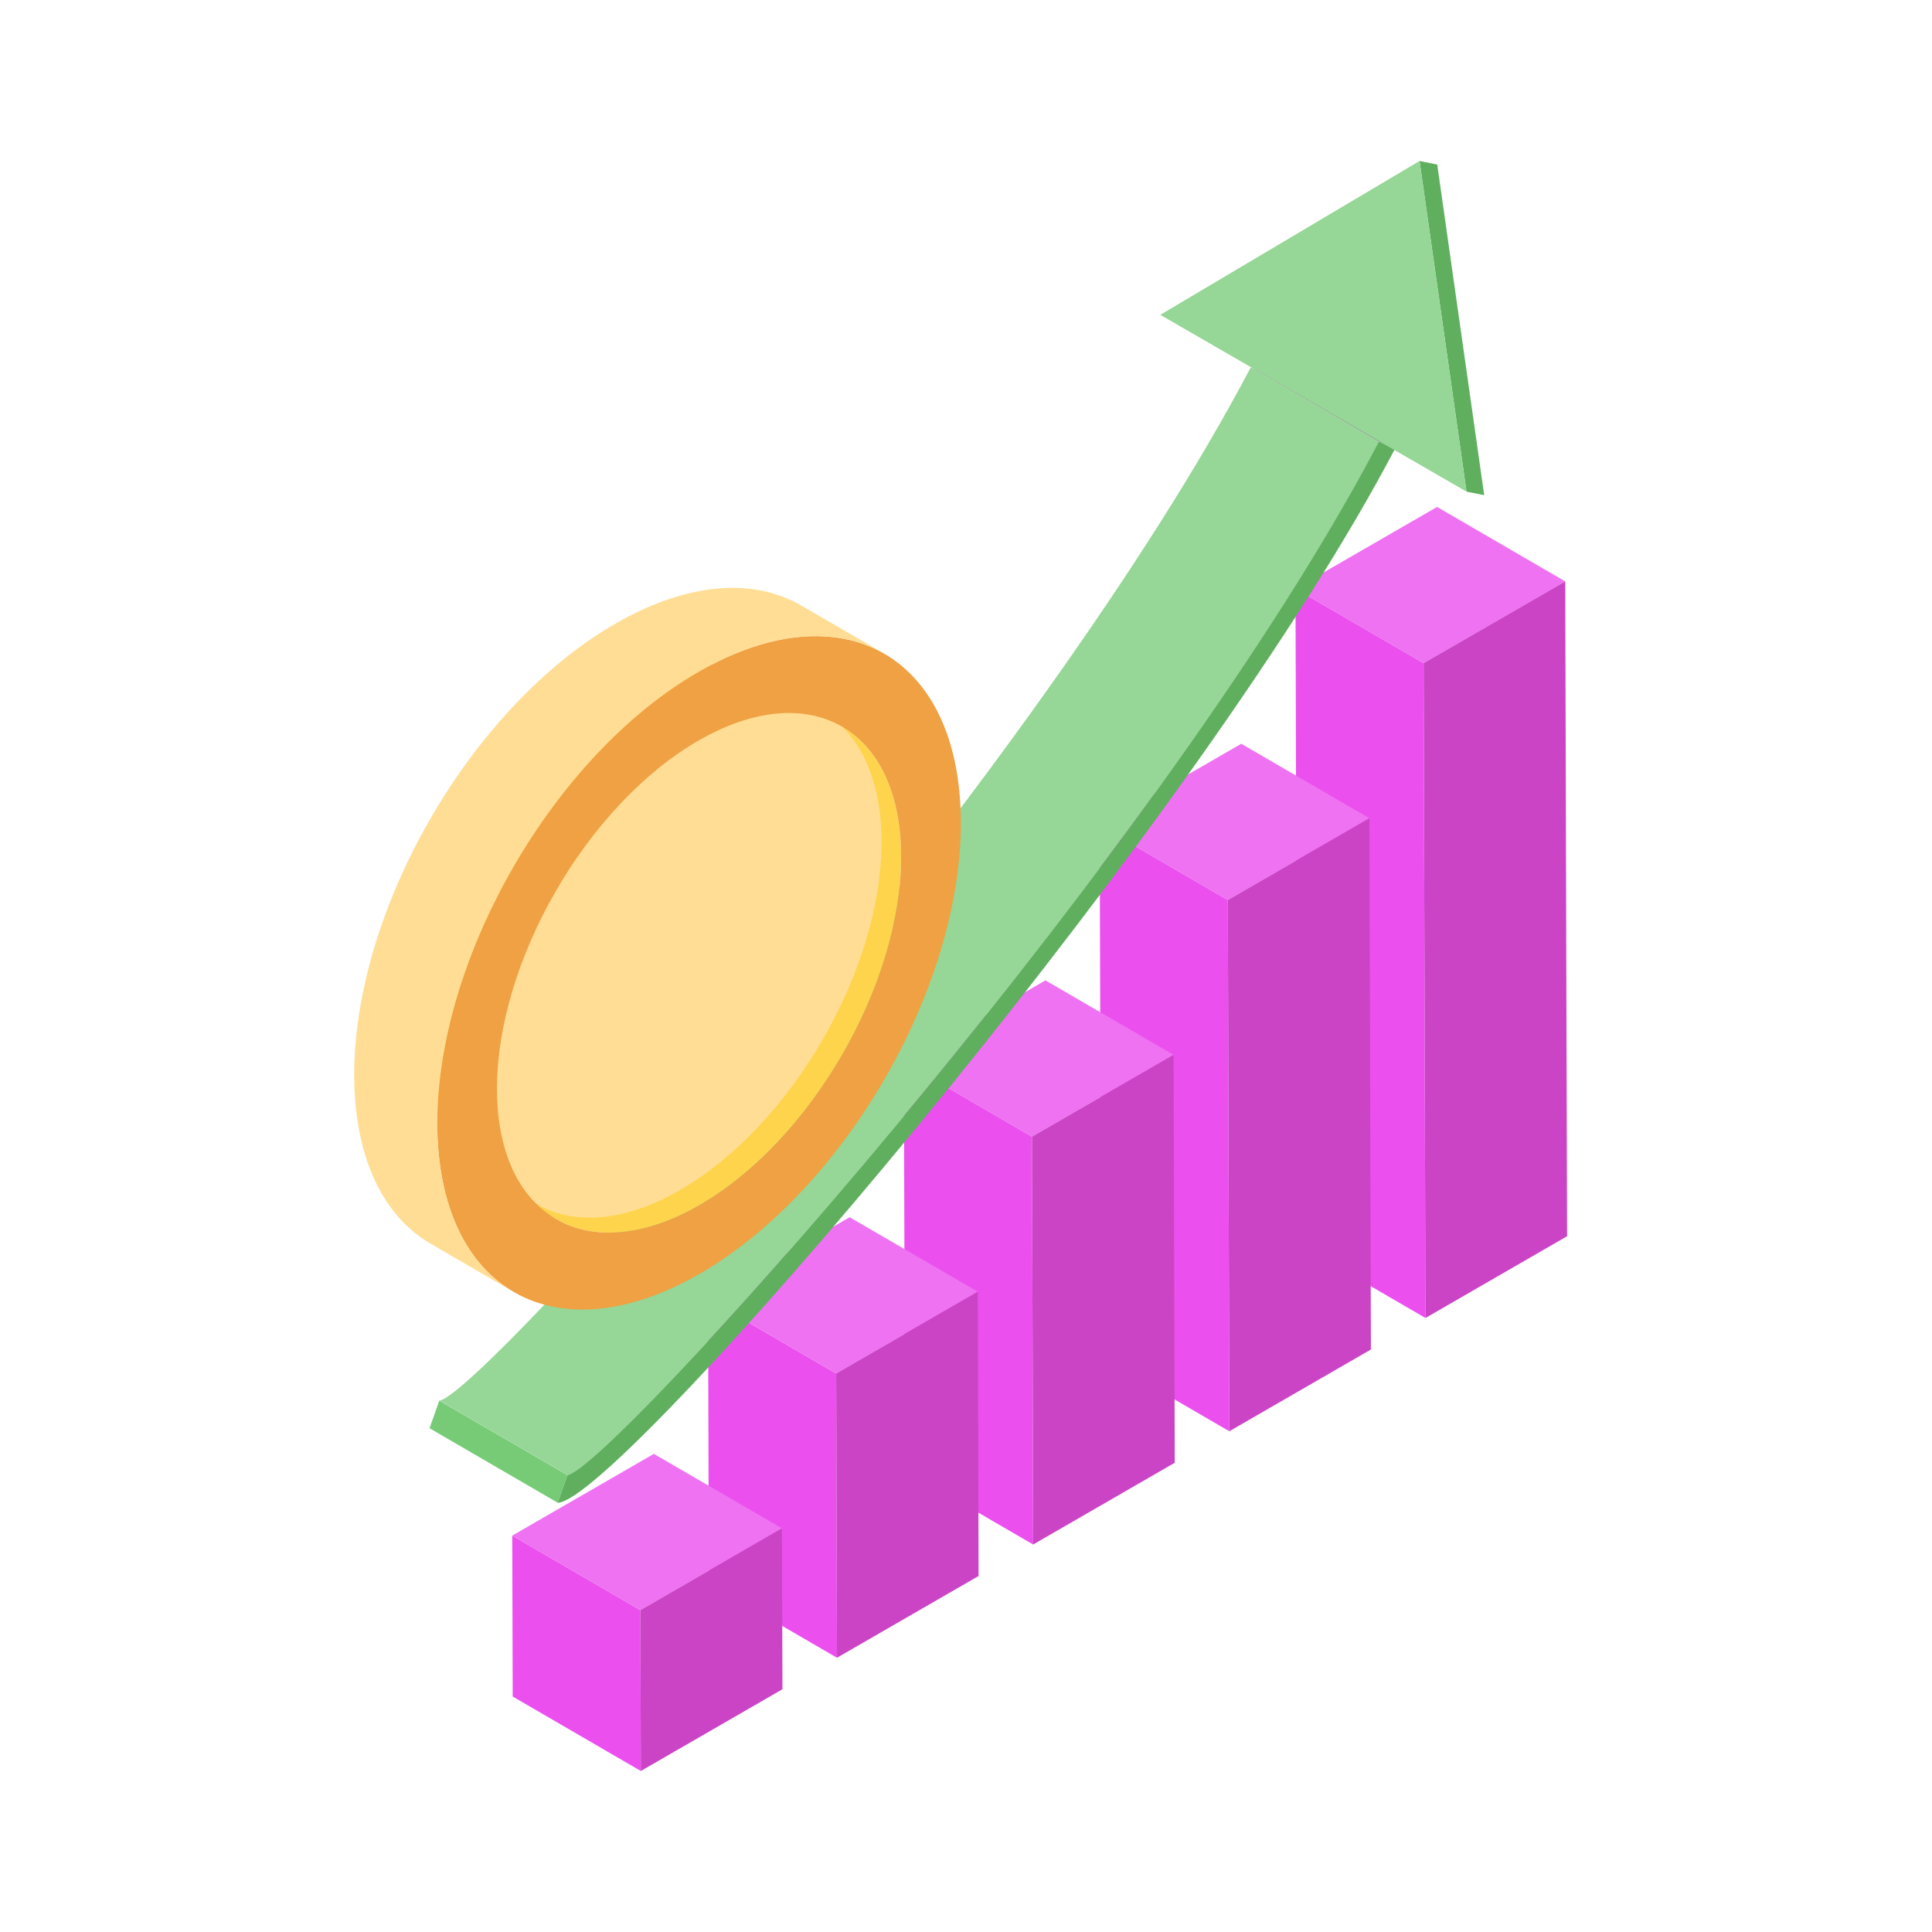
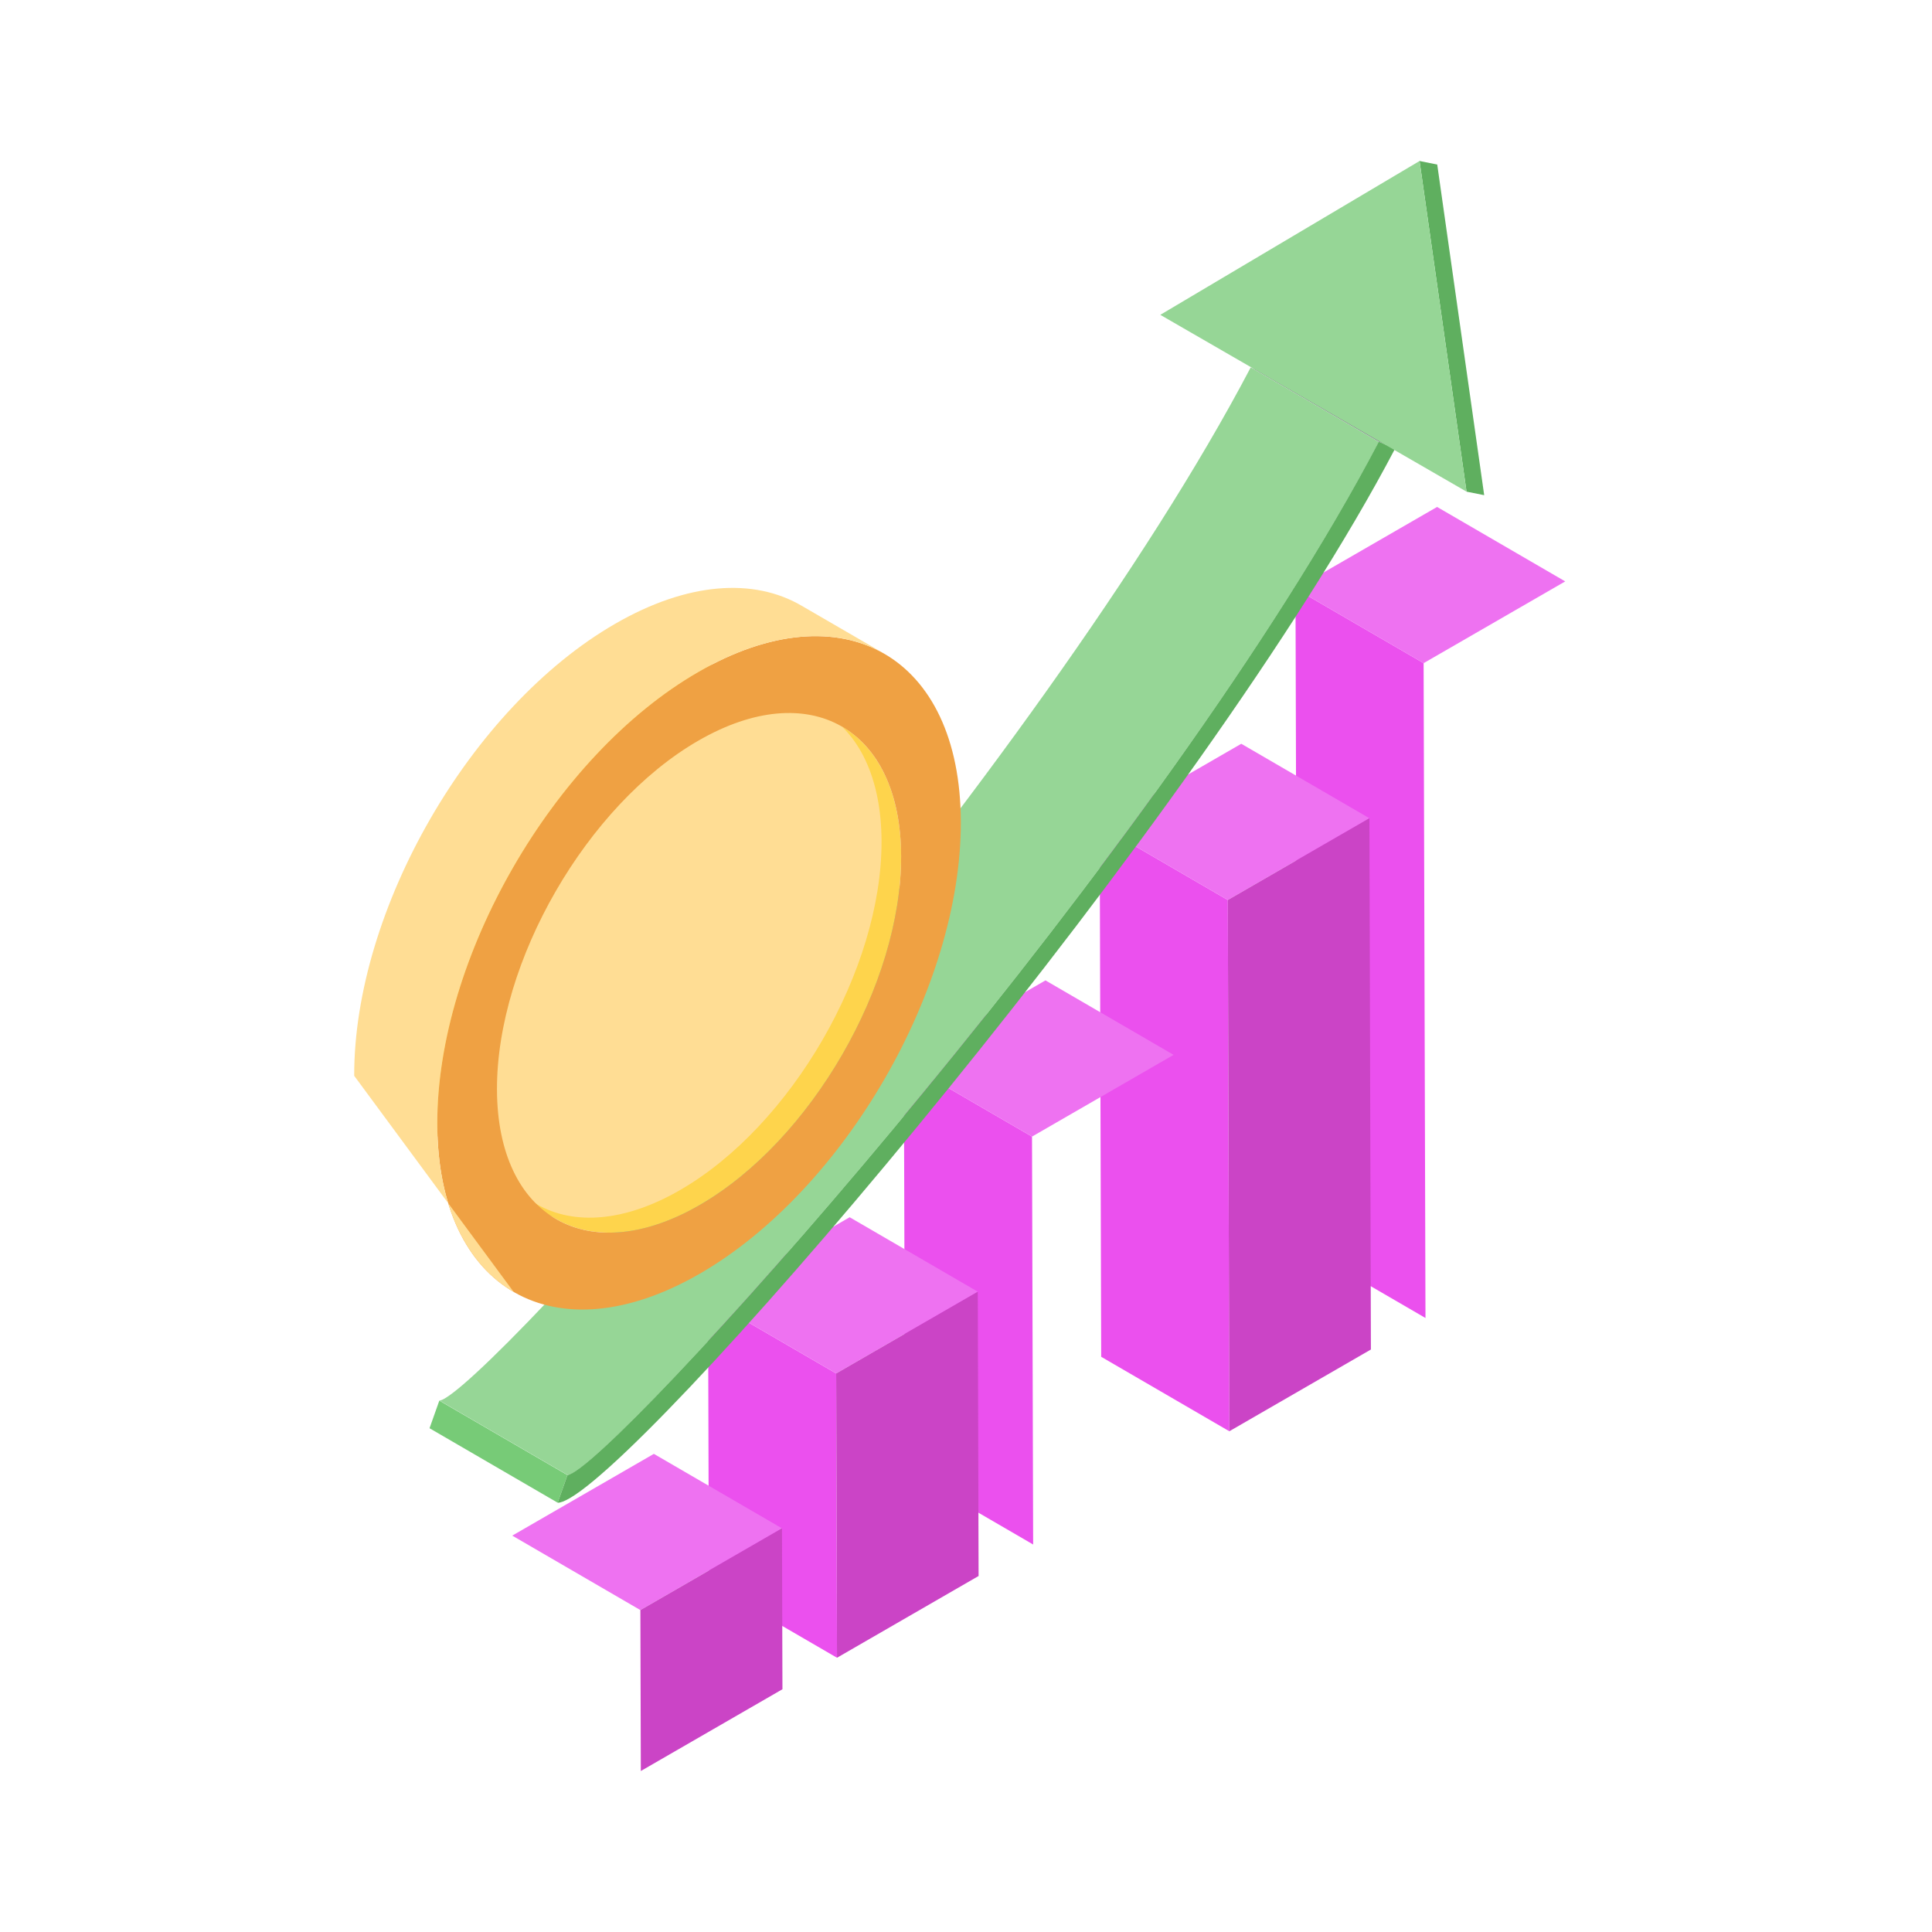
<svg xmlns="http://www.w3.org/2000/svg" width="120" height="120" viewBox="0 0 120 120" fill="none">
  <path d="M88.539 81.863L80.58 77.239L80.465 36.565L88.423 41.189L88.539 81.863Z" fill="#EB50EE" />
  <path d="M88.423 41.19L80.465 36.565L89.26 31.487L97.219 36.112L88.423 41.19Z" fill="#EE72F1" />
-   <path d="M97.219 36.111L97.334 76.785L88.538 81.863L88.423 41.189L97.219 36.111Z" fill="#CB44C6" />
  <path d="M76.355 88.898L68.397 84.273L68.303 51.275L76.261 55.9L76.355 88.898Z" fill="#EB50EE" />
  <path d="M76.261 55.9L68.303 51.275L77.098 46.197L85.056 50.822L76.261 55.9Z" fill="#EE72F1" />
  <path d="M85.056 50.822L85.15 83.82L76.355 88.898L76.261 55.9L85.056 50.822Z" fill="#CB44C6" />
  <path d="M64.171 95.932L56.213 91.307L56.141 65.972L64.1 70.597L64.171 95.932Z" fill="#EB50EE" />
  <path d="M64.099 70.597L56.141 65.972L64.936 60.894L72.894 65.519L64.099 70.597Z" fill="#EE72F1" />
-   <path d="M72.894 65.519L72.966 90.854L64.171 95.932L64.099 70.597L72.894 65.519Z" fill="#CB44C6" />
  <path d="M51.987 102.966L44.029 98.341L43.979 80.683L51.937 85.308L51.987 102.966Z" fill="#EB50EE" />
  <path d="M51.937 85.307L43.979 80.683L52.774 75.605L60.733 80.23L51.937 85.307Z" fill="#EE72F1" />
  <path d="M60.732 80.23L60.782 97.888L51.987 102.966L51.937 85.307L60.732 80.23Z" fill="#CB44C6" />
-   <path d="M39.804 110L31.845 105.375L31.817 95.38L39.775 100.005L39.804 110Z" fill="#EB50EE" />
  <path d="M39.775 100.005L31.817 95.38L40.612 90.302L48.57 94.927L39.775 100.005Z" fill="#EE72F1" />
  <path d="M48.57 94.927L48.599 104.922L39.803 110L39.775 100.005L48.57 94.927Z" fill="#CB44C6" />
  <path d="M85.638 27.438L77.68 22.814L78.694 23.239L86.652 27.864L85.638 27.438Z" fill="#878D90" />
  <path d="M34.637 93.335L26.679 88.71L27.287 86.996L35.245 91.621L34.637 93.335Z" fill="#77CB77" />
  <path d="M85.641 27.446C72.579 52.322 39.995 88.926 35.579 91.488C35.433 91.572 35.329 91.613 35.246 91.613L27.287 86.988C27.37 86.988 27.475 86.946 27.62 86.863C32.037 84.3 64.621 47.697 77.683 22.822L85.641 27.446Z" fill="#96D696" />
  <path d="M85.638 27.438L86.652 27.864C74.765 50.526 41.674 89.425 35.383 93.058C35.063 93.242 34.811 93.342 34.638 93.335L35.246 91.621C35.327 91.609 35.436 91.562 35.572 91.484C39.987 88.935 72.589 52.319 85.638 27.438Z" fill="#5FAF5F" />
  <path d="M88.171 10L89.269 10.219L92.186 30.756L91.089 30.537L88.171 10Z" fill="#5FAF5F" />
  <path d="M88.171 10L91.089 30.537L72.068 19.555L88.171 10Z" fill="#96D696" />
  <path d="M29.381 72.713L34.532 75.712C35.681 76.38 37.05 76.663 38.575 76.527C39.547 76.443 40.581 76.182 41.667 75.733C42.252 75.492 42.848 75.2 43.454 74.844C50.381 70.853 55.992 61.126 55.971 53.186C55.971 53.186 55.971 53.186 55.971 53.176V52.894C55.929 51.023 55.574 49.435 54.968 48.14C54.696 47.576 54.383 47.064 54.017 46.615C53.526 46.009 52.951 45.507 52.304 45.13L47.153 42.143C47.8 42.519 48.375 43.01 48.866 43.626C49.232 44.065 49.545 44.577 49.806 45.141C50.423 46.437 50.778 48.035 50.809 49.895C50.809 49.989 50.82 50.083 50.82 50.188C50.841 58.138 45.23 67.855 38.303 71.856C37.697 72.201 37.091 72.494 36.506 72.734C35.43 73.183 34.396 73.444 33.424 73.538C31.899 73.675 30.53 73.382 29.381 72.713Z" fill="#FED44C" />
  <path d="M29.378 72.718L34.533 75.713C32.279 74.404 30.88 71.622 30.868 67.674L25.714 64.678C25.725 68.627 27.125 71.408 29.378 72.718Z" fill="#F9C83A" />
  <path d="M52.304 45.135L47.15 42.139C44.866 40.812 41.705 40.997 38.221 43.008L43.375 46.004C46.859 43.992 50.021 43.808 52.304 45.135Z" fill="#F9C83A" />
  <path d="M43.375 46.003L38.22 43.008C31.303 47.002 25.691 56.721 25.714 64.678L30.868 67.673C30.846 59.717 36.457 49.997 43.375 46.003Z" fill="#F9C83A" />
  <path d="M42.159 45.073C35.241 49.067 29.63 58.787 29.652 66.743C29.675 74.692 35.323 77.91 42.241 73.917C49.165 69.919 54.776 60.199 54.754 52.251C54.731 44.294 49.083 41.076 42.159 45.073Z" fill="#FFDD94" />
  <path d="M59.679 51.04C59.708 61.357 52.447 73.925 43.469 79.109C34.49 84.292 27.189 80.132 27.159 69.815C27.13 59.497 34.384 46.925 43.363 41.742C52.341 36.558 59.65 40.722 59.679 51.04ZM43.457 74.847C50.381 70.849 55.992 61.13 55.97 53.181C55.947 45.224 50.299 42.006 43.375 46.004C36.457 49.997 30.846 59.717 30.868 67.674C30.891 75.622 36.539 78.841 43.457 74.847Z" fill="#EFA143" />
-   <path d="M22 66.82C22.021 71.95 23.828 75.554 26.743 77.247L31.905 80.245C28.979 78.542 27.172 74.938 27.161 69.818C27.13 59.496 34.381 46.927 43.366 41.745C47.879 39.133 51.975 38.892 54.932 40.606L49.781 37.618C46.824 35.894 42.729 36.134 38.205 38.746C29.23 43.928 21.979 56.497 22 66.82Z" fill="#FFDD94" />
+   <path d="M22 66.82L31.905 80.245C28.979 78.542 27.172 74.938 27.161 69.818C27.13 59.496 34.381 46.927 43.366 41.745C47.879 39.133 51.975 38.892 54.932 40.606L49.781 37.618C46.824 35.894 42.729 36.134 38.205 38.746C29.23 43.928 21.979 56.497 22 66.82Z" fill="#FFDD94" />
</svg>